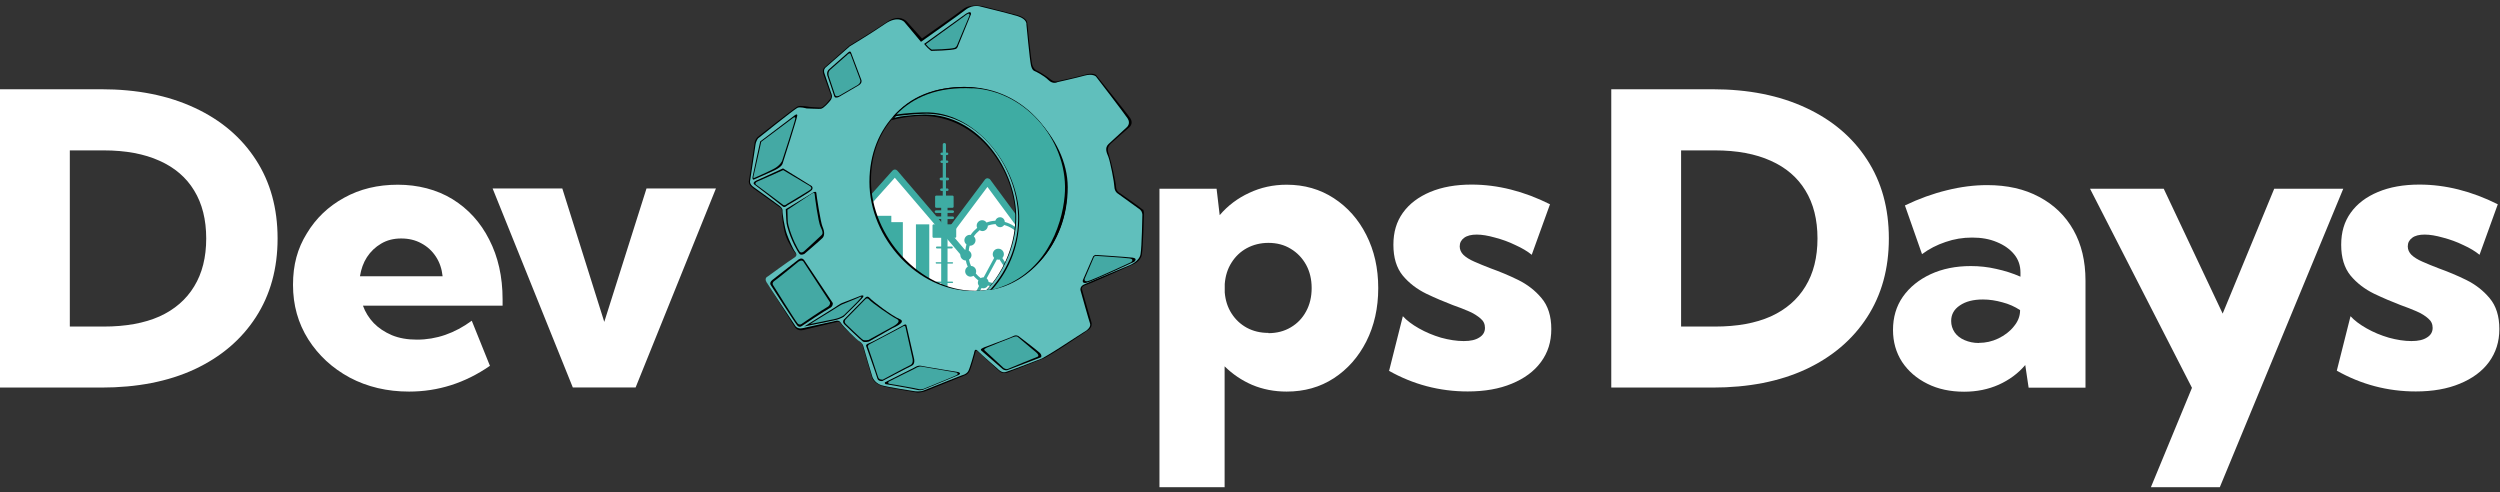
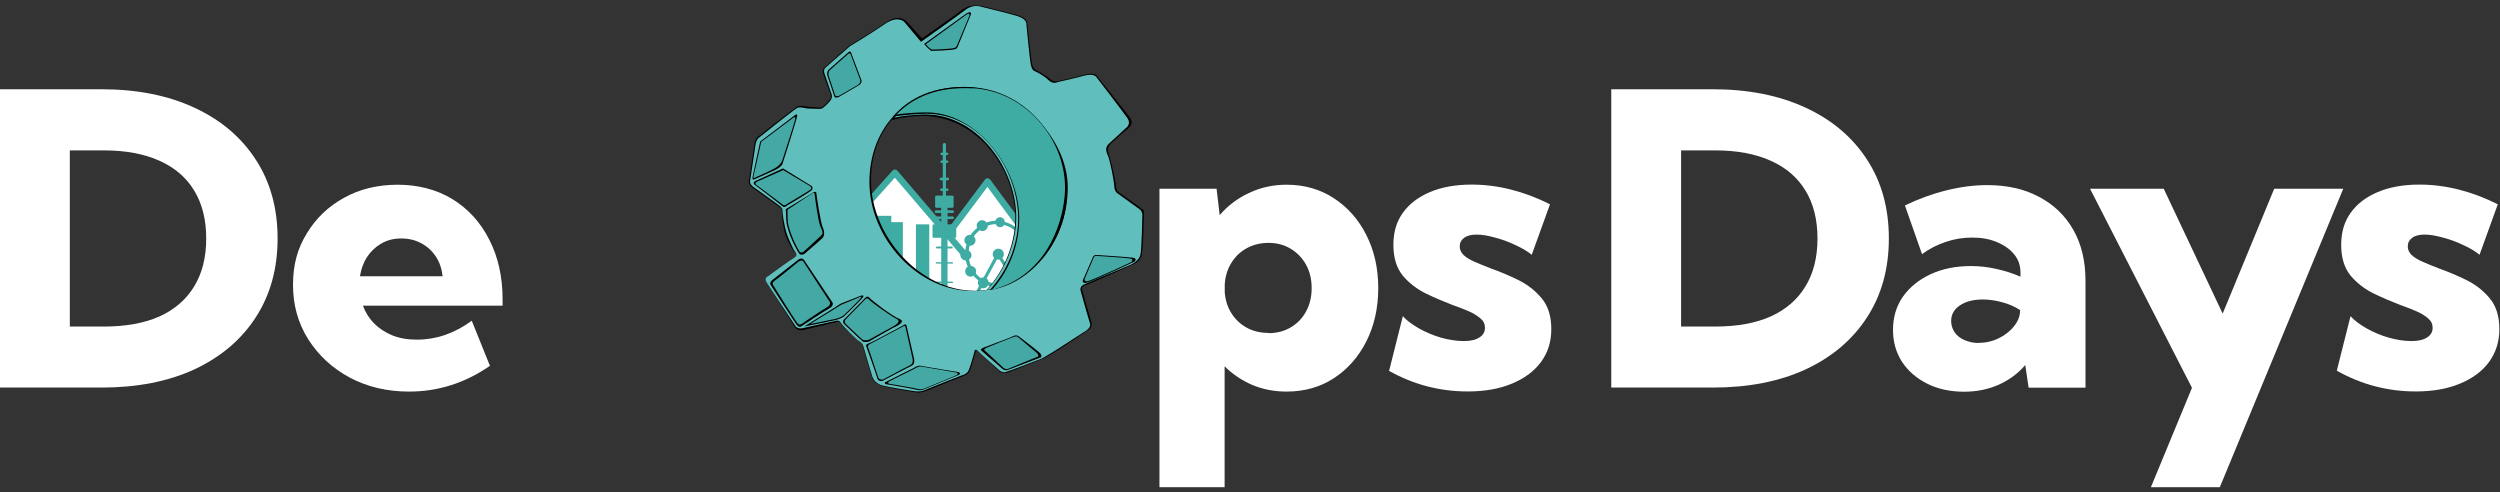
<svg xmlns="http://www.w3.org/2000/svg" width="193" height="38" viewBox="0 0 193 38" fill="none">
  <rect x="0" y="0" width="193" height="38" fill="#333333" stroke="none" />
  <g clip-path="url(#clip0_51_2707)">
    <path d="M180.4 28.62L181.46 24.41C181.76 24.74 182.17 25.05 182.7 25.35C183.23 25.65 183.8 25.89 184.42 26.07C185.04 26.24 185.62 26.33 186.16 26.33C186.7 26.33 187.08 26.24 187.37 26.05C187.66 25.87 187.8 25.62 187.8 25.31C187.8 25.02 187.69 24.78 187.46 24.59C187.24 24.39 186.94 24.2 186.57 24.04C186.2 23.88 185.78 23.71 185.32 23.55C184.67 23.3 183.98 23.01 183.27 22.67C182.56 22.32 181.95 21.86 181.46 21.27C180.98 20.68 180.74 19.89 180.74 18.9C180.74 17.91 180.98 17.12 181.47 16.43C181.97 15.73 182.67 15.2 183.58 14.82C184.49 14.44 185.55 14.25 186.78 14.25C188.79 14.25 190.81 14.76 192.83 15.77L191.42 19.67C191.09 19.4 190.68 19.15 190.17 18.92C189.66 18.67 189.13 18.48 188.59 18.34C188.06 18.19 187.59 18.11 187.18 18.11C186.77 18.11 186.44 18.19 186.22 18.36C186 18.52 185.88 18.74 185.88 19.02C185.88 19.27 185.98 19.49 186.17 19.68C186.36 19.86 186.64 20.04 187.01 20.2C187.38 20.36 187.8 20.54 188.28 20.72C188.97 20.97 189.68 21.26 190.39 21.61C191.1 21.96 191.71 22.43 192.2 23.02C192.7 23.61 192.95 24.41 192.95 25.4C192.95 26.39 192.68 27.22 192.15 27.95C191.62 28.67 190.87 29.22 189.9 29.62C188.94 30.02 187.81 30.22 186.5 30.22C184.32 30.22 182.28 29.68 180.39 28.61L180.4 28.62Z" fill="white" />
    <path d="M171.37 37.61H166.05L169.22 29.94L161.35 14.57H167.04L171.59 24.21L175.57 14.57H180.9L171.37 37.61Z" fill="white" />
    <path d="M152.77 26.47C153.29 26.47 153.79 26.36 154.27 26.13C154.76 25.89 155.16 25.59 155.46 25.21C155.78 24.83 155.94 24.43 155.95 24V23.94C155.54 23.67 155.09 23.47 154.59 23.34C154.09 23.2 153.59 23.12 153.09 23.12C152.34 23.12 151.75 23.27 151.3 23.58C150.85 23.88 150.63 24.28 150.63 24.78C150.63 25.1 150.72 25.39 150.9 25.66C151.08 25.92 151.34 26.12 151.67 26.26C152 26.4 152.36 26.48 152.77 26.48V26.47ZM161 29.93H156.61L156.35 28.18C155.79 28.84 155.1 29.34 154.3 29.7C153.49 30.06 152.6 30.24 151.63 30.24C150.57 30.24 149.62 30.04 148.8 29.63C147.97 29.22 147.32 28.66 146.84 27.94C146.37 27.21 146.14 26.39 146.14 25.47C146.14 24.5 146.39 23.64 146.9 22.91C147.42 22.17 148.14 21.59 149.04 21.17C149.95 20.75 150.98 20.54 152.15 20.54C152.81 20.54 153.47 20.61 154.11 20.76C154.76 20.9 155.39 21.1 155.98 21.36V21.04C155.98 20.5 155.82 20.03 155.49 19.63C155.16 19.23 154.72 18.92 154.16 18.69C153.6 18.45 152.96 18.34 152.25 18.34C151.54 18.34 150.86 18.45 150.2 18.68C149.54 18.9 148.93 19.21 148.38 19.62L147.06 15.86C148.14 15.34 149.22 14.95 150.29 14.69C151.37 14.42 152.41 14.29 153.41 14.29C154.95 14.29 156.29 14.59 157.42 15.2C158.56 15.8 159.45 16.66 160.07 17.76C160.69 18.86 161 20.16 161 21.66V29.95V29.93Z" fill="white" />
    <path d="M129.78 25.21H132.4C134.1 25.21 135.53 24.95 136.7 24.43C137.87 23.9 138.77 23.12 139.38 22.11C140 21.1 140.31 19.86 140.31 18.41C140.31 16.96 140 15.72 139.38 14.71C138.77 13.7 137.87 12.93 136.7 12.41C135.53 11.88 134.09 11.61 132.4 11.61H129.78V25.22V25.21ZM124.39 29.93V6.89H132.21C134.98 6.89 137.37 7.37 139.41 8.32C141.44 9.26 143.02 10.6 144.14 12.33C145.26 14.05 145.82 16.08 145.82 18.41C145.82 20.74 145.26 22.76 144.14 24.49C143.02 26.22 141.44 27.56 139.41 28.51C137.38 29.45 134.98 29.92 132.21 29.92H124.39V29.93Z" fill="white" />
    <path d="M107.24 28.62L108.3 24.41C108.6 24.74 109.01 25.05 109.54 25.35C110.07 25.65 110.64 25.89 111.25 26.07C111.87 26.24 112.46 26.33 113 26.33C113.54 26.33 113.92 26.24 114.21 26.05C114.5 25.87 114.64 25.62 114.64 25.31C114.64 25.02 114.53 24.78 114.3 24.59C114.07 24.39 113.78 24.2 113.41 24.04C113.04 23.88 112.62 23.71 112.15 23.55C111.5 23.3 110.81 23.01 110.1 22.67C109.39 22.32 108.78 21.86 108.29 21.27C107.81 20.68 107.57 19.89 107.57 18.9C107.57 17.91 107.81 17.12 108.3 16.43C108.8 15.73 109.51 15.2 110.41 14.82C111.32 14.44 112.38 14.25 113.61 14.25C115.62 14.25 117.64 14.76 119.66 15.77L118.25 19.67C117.92 19.4 117.5 19.15 116.99 18.92C116.48 18.67 115.95 18.48 115.41 18.34C114.88 18.19 114.41 18.11 114 18.11C113.59 18.11 113.26 18.19 113.03 18.36C112.81 18.52 112.69 18.74 112.69 19.02C112.69 19.27 112.79 19.49 112.98 19.68C113.17 19.86 113.45 20.04 113.82 20.2C114.19 20.36 114.61 20.54 115.09 20.72C115.78 20.97 116.49 21.26 117.2 21.61C117.91 21.96 118.52 22.43 119.01 23.02C119.51 23.61 119.76 24.41 119.76 25.4C119.76 26.39 119.5 27.22 118.96 27.95C118.43 28.67 117.68 29.22 116.71 29.62C115.75 30.02 114.62 30.22 113.31 30.22C111.13 30.22 109.09 29.68 107.2 28.61L107.24 28.62Z" fill="white" />
    <path d="M97.92 25.72C98.57 25.72 99.15 25.57 99.65 25.27C100.16 24.97 100.55 24.56 100.83 24.04C101.12 23.51 101.26 22.91 101.26 22.24C101.26 21.57 101.12 20.97 100.83 20.44C100.54 19.92 100.15 19.51 99.65 19.21C99.15 18.9 98.57 18.75 97.92 18.75C97.31 18.75 96.75 18.89 96.25 19.16C95.76 19.43 95.37 19.8 95.07 20.28C94.77 20.75 94.6 21.3 94.55 21.92V22.58C94.6 23.18 94.77 23.72 95.07 24.19C95.37 24.66 95.76 25.03 96.25 25.3C96.75 25.57 97.31 25.7 97.92 25.7V25.72ZM94.55 37.61H89.51V14.57H93.92L94.16 16.61C94.79 15.87 95.55 15.3 96.44 14.89C97.33 14.47 98.29 14.26 99.33 14.26C100.7 14.26 101.91 14.61 102.97 15.3C104.03 15.99 104.87 16.93 105.48 18.14C106.09 19.34 106.4 20.7 106.4 22.24C106.4 23.78 106.09 25.15 105.48 26.36C104.87 27.56 104.03 28.51 102.97 29.2C101.91 29.89 100.69 30.23 99.33 30.23C98.38 30.23 97.5 30.06 96.68 29.72C95.87 29.37 95.16 28.89 94.54 28.28V37.6L94.55 37.61Z" fill="white" />
-     <path d="M55.27 14.55L49.07 29.91H44.22L38.03 14.55H43.41L46.65 24.85L49.91 14.55H55.27Z" fill="white" />
    <path d="M27.8 21.33H34.17C34.11 20.76 33.94 20.25 33.65 19.81C33.36 19.37 32.99 19.03 32.52 18.78C32.06 18.53 31.55 18.41 30.97 18.41C30.39 18.41 29.87 18.54 29.42 18.81C28.98 19.07 28.62 19.41 28.33 19.85C28.05 20.28 27.88 20.77 27.79 21.32L27.8 21.33ZM37.81 28.25C35.9 29.57 33.82 30.23 31.58 30.23C29.89 30.23 28.36 29.87 27 29.15C25.65 28.42 24.59 27.44 23.8 26.2C23.01 24.95 22.62 23.55 22.62 21.99C22.62 20.43 22.97 19.18 23.68 18.03C24.38 16.86 25.34 15.94 26.56 15.27C27.78 14.59 29.17 14.26 30.71 14.26C32.25 14.26 33.72 14.63 34.94 15.38C36.15 16.13 37.1 17.17 37.77 18.5C38.45 19.82 38.8 21.36 38.8 23.11V23.6H28.02C28.2 24.1 28.48 24.55 28.85 24.94C29.23 25.33 29.7 25.64 30.26 25.88C30.82 26.11 31.46 26.22 32.19 26.22C33.69 26.22 35.1 25.73 36.42 24.76L37.83 28.26L37.81 28.25Z" fill="white" />
    <path d="M5.39 25.21H8.01C9.7 25.21 11.14 24.95 12.31 24.43C13.48 23.9 14.38 23.12 14.99 22.11C15.61 21.1 15.92 19.86 15.92 18.41C15.92 16.96 15.61 15.72 14.99 14.71C14.38 13.7 13.48 12.93 12.31 12.41C11.14 11.88 9.7 11.61 8.01 11.61H5.39V25.22V25.21ZM0 29.93V6.89H7.82C10.59 6.89 12.98 7.37 15.02 8.32C17.05 9.26 18.63 10.6 19.75 12.33C20.87 14.05 21.43 16.08 21.43 18.41C21.43 20.74 20.87 22.76 19.75 24.49C18.63 26.22 17.05 27.56 15.02 28.51C12.99 29.45 10.59 29.92 7.82 29.92H0V29.93Z" fill="white" />
    <path d="M66.09 16.43L69.09 13.34L72.91 17.83L73.16 18.1L76.25 14.25L78.68 17.31C78.68 17.31 78.68 21.87 77.06 22.9C75.44 23.93 67.86 20.56 67.12 19.26C66.38 17.96 66.08 16.42 66.08 16.42L66.09 16.43Z" fill="white" />
    <path d="M78.88 17.17L76.44 13.86C76.39 13.8 76.34 13.78 76.24 13.76C76.16 13.76 76.09 13.8 76.04 13.86L73.15 17.71L69.28 13.18C69.23 13.13 69.17 13.09 69.09 13.09C69.01 13.09 68.95 13.12 68.9 13.17L66.73 15.6C66.64 15.7 66.65 15.86 66.75 15.95C66.85 16.04 67.01 16.03 67.1 15.93L69.08 13.72L74.32 19.85C74.37 19.91 74.44 19.94 74.51 19.94C74.57 19.94 74.63 19.92 74.67 19.88C74.77 19.79 74.79 19.63 74.7 19.53L73.48 18.1L76.23 14.43L78.47 17.47C78.55 17.58 78.71 17.6 78.82 17.52C78.93 17.44 78.95 17.28 78.87 17.17H78.88Z" fill="#3EACA3" />
    <path d="M71.74 17.32H70.71V21.94H71.74V17.32Z" fill="#3EACA3" />
    <path d="M68.81 17.15V16.66H67.33V21.28H68.22V21.77H69.7V17.15H68.81Z" fill="#3EACA3" />
    <path d="M73.75 17.32H73.15V16.91H73.55C73.61 16.91 73.65 16.86 73.65 16.81C73.65 16.76 73.6 16.71 73.55 16.71H73.15V16.44H73.55C73.61 16.44 73.65 16.39 73.65 16.34C73.65 16.29 73.6 16.24 73.55 16.24H73.15V16.04H73.55C73.55 16.04 73.62 16.01 73.62 15.97V15.17C73.62 15.17 73.59 15.1 73.55 15.1H73.03V14.74H73.15C73.15 14.74 73.23 14.71 73.23 14.66V14.63C73.23 14.63 73.2 14.55 73.15 14.55H73.03V13.92H73.18C73.18 13.92 73.27 13.88 73.27 13.83V13.8C73.27 13.8 73.23 13.71 73.18 13.71H73.03V12.58H73.13C73.13 12.58 73.21 12.55 73.21 12.5V12.47C73.21 12.47 73.18 12.39 73.13 12.39H73.03V11.97H73.13C73.13 11.97 73.21 11.94 73.21 11.89V11.86C73.21 11.86 73.18 11.78 73.13 11.78H73.03V11.16C73.03 11.1 72.98 11.04 72.91 11.04H72.9C72.84 11.04 72.78 11.09 72.78 11.16V11.78H72.68C72.68 11.78 72.6 11.81 72.6 11.86V11.89C72.6 11.89 72.63 11.97 72.68 11.97H72.78V12.39H72.68C72.68 12.39 72.6 12.42 72.6 12.47V12.5C72.6 12.5 72.63 12.58 72.68 12.58H72.78V13.71H72.63C72.63 13.71 72.54 13.75 72.54 13.8V13.83C72.54 13.83 72.58 13.92 72.63 13.92H72.78V14.55H72.66C72.66 14.55 72.58 14.58 72.58 14.63V14.66C72.58 14.66 72.61 14.74 72.66 14.74H72.78V15.1H72.26C72.26 15.1 72.19 15.13 72.19 15.17V15.97C72.19 15.97 72.22 16.04 72.26 16.04H72.66V16.24H72.26C72.2 16.24 72.16 16.29 72.16 16.34C72.16 16.39 72.21 16.44 72.26 16.44H72.66V16.71H72.26C72.2 16.71 72.16 16.76 72.16 16.81C72.16 16.86 72.21 16.91 72.26 16.91H72.66V17.32H72.06C72.06 17.32 71.99 17.35 71.99 17.39V18.29C71.99 18.29 72.02 18.36 72.06 18.36H72.66V19.03H72.32C72.32 19.03 72.26 19.05 72.26 19.09V19.12C72.26 19.12 72.28 19.18 72.32 19.18H72.66V20.24H72.28C72.28 20.24 72.23 20.26 72.23 20.29C72.23 20.29 72.25 20.35 72.28 20.35H72.66V21.74H72.28C72.28 21.74 72.23 21.76 72.23 21.79C72.23 21.79 72.25 21.85 72.28 21.85H72.66V22.69H73.15V21.85H73.53C73.53 21.85 73.58 21.83 73.58 21.8C73.58 21.8 73.56 21.74 73.53 21.74H73.15V20.35H73.53C73.53 20.35 73.58 20.33 73.58 20.3C73.58 20.3 73.56 20.24 73.53 20.24H73.15V19.18H73.49C73.49 19.18 73.55 19.16 73.55 19.12V19.09C73.55 19.09 73.53 19.03 73.49 19.03H73.15V18.36H73.75C73.75 18.36 73.82 18.33 73.82 18.29V17.39C73.82 17.39 73.79 17.32 73.75 17.32Z" fill="#3EACA3" />
    <path d="M77.57 17.11C77.55 16.92 77.4 16.77 77.2 16.77C77.03 16.77 76.89 16.88 76.84 17.04C76.6 17.05 76.37 17.1 76.16 17.18C76.08 17.07 75.97 17 75.82 17C75.59 17 75.4 17.19 75.4 17.42C75.4 17.48 75.41 17.54 75.44 17.59C75.25 17.75 75.07 17.93 74.93 18.14C74.91 18.14 74.89 18.13 74.87 18.13C74.64 18.13 74.45 18.32 74.45 18.55C74.45 18.68 74.51 18.79 74.61 18.87C74.57 19 74.55 19.14 74.53 19.28C74.31 19.3 74.14 19.47 74.14 19.69C74.14 19.91 74.33 20.11 74.56 20.11C74.59 20.28 74.64 20.43 74.71 20.59C74.59 20.66 74.51 20.79 74.51 20.94C74.51 21.17 74.7 21.36 74.93 21.36C75.01 21.36 75.08 21.33 75.15 21.29C75.27 21.42 75.39 21.54 75.53 21.65C75.51 21.7 75.49 21.76 75.49 21.83C75.49 21.92 75.53 22.01 75.58 22.08C75.39 22.45 75.23 22.74 75.18 22.86C75.15 22.92 75.18 23 75.24 23.03C75.26 23.03 75.27 23.04 75.29 23.04C75.34 23.04 75.38 23.01 75.4 22.97C75.45 22.86 75.59 22.58 75.78 22.23C75.82 22.24 75.86 22.26 75.91 22.26C76.07 22.26 76.2 22.17 76.27 22.04C76.49 22.11 76.72 22.15 76.96 22.15C78.32 22.15 79.42 21 79.42 19.6C79.42 18.41 78.63 17.42 77.56 17.13L77.57 17.11ZM76.96 21.88C76.73 21.88 76.52 21.83 76.32 21.77C76.31 21.66 76.25 21.56 76.17 21.49C76.47 20.94 76.77 20.38 76.96 20.03C76.99 20.03 77.03 20.05 77.07 20.05C77.1 20.05 77.13 20.04 77.16 20.03L78.01 21.34C78.05 21.4 78.13 21.41 78.18 21.38C78.24 21.34 78.25 21.27 78.22 21.21L77.38 19.92C77.45 19.84 77.5 19.74 77.5 19.63C77.5 19.39 77.31 19.2 77.07 19.2C76.83 19.2 76.64 19.39 76.64 19.63C76.64 19.74 76.68 19.83 76.75 19.91C76.56 20.27 76.24 20.85 75.94 21.41C75.94 21.41 75.93 21.41 75.92 21.41C75.84 21.41 75.77 21.44 75.71 21.47C75.57 21.37 75.44 21.24 75.33 21.11C75.35 21.06 75.36 21 75.36 20.95C75.36 20.72 75.18 20.54 74.96 20.53C74.89 20.38 74.84 20.21 74.81 20.04C74.92 19.96 75 19.84 75 19.7C75 19.55 74.91 19.42 74.79 19.35C74.8 19.22 74.82 19.1 74.86 18.97C74.87 18.97 74.88 18.97 74.89 18.97C75.12 18.97 75.31 18.78 75.31 18.55C75.31 18.43 75.26 18.33 75.18 18.25C75.3 18.07 75.46 17.91 75.63 17.77C75.69 17.81 75.76 17.84 75.84 17.84C76.07 17.84 76.26 17.65 76.26 17.42C76.45 17.35 76.65 17.31 76.86 17.3C76.92 17.44 77.05 17.54 77.21 17.54C77.34 17.54 77.45 17.47 77.52 17.37C78.48 17.62 79.19 18.52 79.19 19.59C79.19 20.86 78.2 21.89 76.98 21.89L76.96 21.88Z" fill="#3EACA3" />
    <path d="M74.48 6.88C72.12 6.88 70.11 7.75 68.8 9.28C69.42 9.12 70.07 9.01 70.76 8.96C75.19 8.68 78.27 12.82 78.38 16.6C78.44 18.65 77.59 20.88 76.1 22.45C79.82 21.92 82.35 18.14 82.25 14.7C82.14 10.88 78.69 6.88 74.48 6.88Z" fill="black" />
    <path d="M74.54 6.85C72.18 6.85 70.36 7.56 69.05 9.09C69.67 8.93 70.32 8.9 71 8.85C75.24 8.56 78.34 12.79 78.45 16.57C78.51 18.62 77.65 20.85 76.16 22.42C79.88 21.89 82.41 18.11 82.31 14.67C82.2 10.85 78.75 6.85 74.54 6.85Z" fill="#60BFBC" />
    <path d="M88.23 16.19C88.12 16.07 86.44 14.9 86.44 14.9C86.44 14.9 86.17 14.77 86.16 14.43C86.15 14.09 85.8 12.53 85.61 11.95C85.52 11.67 85.43 11.39 85.76 11.08C86.09 10.77 87.19 9.82 87.19 9.82C87.19 9.82 87.53 9.54 87.26 9.13C86.99 8.72 84.63 5.81 84.63 5.81C84.63 5.81 84.44 5.58 83.79 5.76C83.14 5.94 81.73 6.25 81.73 6.25C81.73 6.25 81.43 6.39 81.15 6.16C80.75 5.84 80.15 5.49 80.09 5.47C80.04 5.46 79.77 5.33 79.68 4.96C79.59 4.59 79.3 1.74 79.3 1.74C79.3 1.74 79.27 1.36 78.51 1.16C77.62 0.92 75.91 0.49 75.91 0.49C75.91 0.49 74.95 0.25 74.36 0.7C73.77 1.16 71.18 2.97 71.18 2.97L70.01 1.67C70.01 1.67 69.46 1.01 68.46 1.7C67.46 2.39 65.56 3.53 65.56 3.53L63.65 5.21C63.65 5.21 63.4 5.38 63.61 5.86L64.11 7.24C64.11 7.24 64.22 7.46 64.1 7.63C63.98 7.79 63.74 8.05 63.74 8.05C63.74 8.05 63.5 8.28 63.41 8.3C63.32 8.32 62.49 8.25 62.49 8.25C62.49 8.25 61.77 8.11 61.57 8.22C61.25 8.4 58.49 10.58 58.49 10.58C58.49 10.58 58.27 10.77 58.25 11.08C58.24 11.25 57.81 14 57.81 14C57.81 14 57.75 14.25 58.15 14.53C58.32 14.65 60.3 16.07 60.3 16.07C60.3 16.07 60.38 16.15 60.36 16.35C60.34 16.55 60.47 17.69 60.66 18.21C60.84 18.73 61.3 19.45 61.39 19.53C61.48 19.6 61.62 19.77 61.39 19.91C60.97 20.17 59.45 21.27 59.45 21.27C59.45 21.27 59.04 21.53 59.23 21.86C59.37 22.11 61.35 25.22 61.35 25.22C61.35 25.22 61.53 25.59 62 25.48C62.28 25.41 64.6 24.86 64.6 24.86C64.6 24.86 64.78 24.76 64.93 25C65.14 25.34 66.37 26.41 66.45 26.44C66.52 26.47 66.58 26.57 66.64 26.82C66.7 27.08 67.32 29.14 67.32 29.14C67.32 29.14 67.44 29.64 68.23 29.84C68.69 29.96 70.84 30.31 70.84 30.31C70.84 30.31 71.2 30.31 71.59 30.14C71.82 30.04 74.5 28.97 74.5 28.97C74.5 28.97 74.7 28.92 74.84 28.67C74.98 28.42 75.33 27.11 75.33 27.11C75.33 27.11 75.36 26.99 75.61 27.24C75.86 27.49 77.11 28.62 77.11 28.62C77.11 28.62 77.34 28.91 77.79 28.76C78.05 28.67 80.68 27.62 80.68 27.62C80.68 27.62 81.39 27.22 82.14 26.73C82.88 26.24 84.04 25.46 84.04 25.46C84.04 25.46 84.38 25.24 84.25 24.85C84.18 24.64 83.54 22.38 83.54 22.38C83.54 22.38 83.38 22.13 83.88 21.98C84.28 21.86 87.43 20.43 87.43 20.43C87.43 20.43 88.06 20.21 88.15 19.65C88.25 19.1 88.31 16.63 88.31 16.63C88.31 16.63 88.34 16.29 88.24 16.17L88.23 16.19ZM75.26 22.45C71.05 22.45 67.24 18.27 67.24 13.92C67.24 9.57 70.33 6.81 74.54 6.81C78.75 6.81 82.2 10.81 82.31 14.63C82.41 18.34 79.47 22.45 75.27 22.45H75.26Z" fill="black" />
    <path d="M88.04 16.2C87.91 16.11 86.25 14.91 86.25 14.91C86.25 14.91 86.04 14.76 86.03 14.42C86.02 14.08 85.72 12.5 85.56 12.09C85.45 11.82 85.25 11.43 85.58 11.12C85.91 10.81 86.98 9.83 86.98 9.83C86.98 9.83 87.32 9.55 87.05 9.14C86.78 8.73 84.61 5.91 84.61 5.91C84.61 5.91 84.37 5.66 83.72 5.84C83.07 6.02 81.64 6.34 81.64 6.34C81.64 6.34 81.3 6.54 80.94 6.18C80.58 5.82 79.94 5.51 79.88 5.49C79.83 5.48 79.68 5.42 79.59 5.04C79.5 4.67 79.24 1.9 79.24 1.9C79.24 1.9 79.33 1.49 78.57 1.25C77.81 1.02 75.71 0.51 75.71 0.51C75.71 0.51 75.14 0.3 74.55 0.75C73.96 1.21 71.1 3.23 71.1 3.23L69.81 1.69C69.81 1.69 69.32 1.16 68.32 1.85C67.32 2.54 65.6 3.58 65.6 3.58L63.73 5.22C63.73 5.22 63.53 5.37 63.66 5.7L64.16 7.17C64.16 7.17 64.35 7.48 64.09 7.78C63.96 7.93 63.62 8.34 63.38 8.4C63.29 8.42 62.26 8.37 62.26 8.37C62.26 8.37 61.75 8.22 61.55 8.33C61.23 8.51 58.54 10.67 58.54 10.67C58.54 10.67 58.37 10.83 58.32 11.21C58.29 11.38 57.91 13.95 57.91 13.95C57.91 13.95 57.82 14.2 58.19 14.45C58.36 14.56 60.14 15.86 60.14 15.86C60.14 15.86 60.43 16.05 60.41 16.25C60.39 16.45 60.56 17.53 60.74 18.05C60.92 18.57 61.27 19.29 61.34 19.38C61.55 19.65 61.52 19.77 61.29 19.91C60.87 20.17 59.26 21.35 59.26 21.35C59.26 21.35 58.99 21.45 59.17 21.78C59.31 22.03 61.36 25.1 61.36 25.1C61.36 25.1 61.51 25.45 61.98 25.33C62.26 25.26 64.4 24.8 64.4 24.8C64.4 24.8 64.74 24.65 64.89 24.89C65.1 25.23 66.14 26.23 66.31 26.33C66.38 26.37 66.58 26.47 66.65 26.73C66.71 26.99 67.35 29.1 67.35 29.1C67.35 29.1 67.5 29.55 68.02 29.73C68.47 29.88 70.66 30.21 70.66 30.21C70.66 30.21 71.03 30.25 71.27 30.16C71.5 30.06 74.27 28.97 74.27 28.97C74.27 28.97 74.61 28.9 74.75 28.65C74.89 28.4 75.2 27.25 75.2 27.25C75.2 27.25 75.23 26.83 75.47 27.08C75.71 27.33 77.03 28.48 77.03 28.48C77.03 28.48 77.32 28.81 77.62 28.73C77.89 28.66 80.45 27.67 80.45 27.67C80.45 27.67 81.16 27.27 81.91 26.78C82.65 26.29 83.88 25.51 83.88 25.51C83.88 25.51 84.25 25.25 84.15 24.97C84.07 24.77 83.43 22.47 83.43 22.47C83.43 22.47 83.3 22.15 83.67 21.97C84.04 21.79 87.22 20.47 87.22 20.47C87.22 20.47 87.96 20.18 88.05 19.62C88.15 19.07 88.19 16.59 88.19 16.59C88.19 16.59 88.19 16.33 88.03 16.21L88.04 16.2ZM75.06 22.46C70.85 22.46 67.12 18.4 67.12 14.05C67.12 9.7 70.19 6.71 74.4 6.71C78.61 6.71 82.42 10.63 82.43 14.45C82.43 18.9 79.28 22.47 75.07 22.47L75.06 22.46Z" fill="#60BFBC" />
    <path d="M74.609 6.71C72.12 6.7 70.299 7.44 68.939 9C69.59 8.9 70.879 8.78 71.529 8.78C75.619 8.81 78.499 12.9 78.599 16.68C78.649 18.73 77.879 20.77 76.419 22.39C79.919 21.86 82.45 18.14 82.359 14.7C82.26 10.88 79.239 6.74 74.599 6.72L74.609 6.71Z" fill="black" />
    <path d="M75.09 6.82C72.38 6.68 70.52 7.49 69.2 8.84C69.85 8.74 71.11 8.65 71.75 8.68C75.5 8.84 78.58 12.91 78.68 16.68C78.73 18.73 78.02 20.76 76.57 22.38C80.68 21.33 81.98 17.46 82.19 15.14C82.57 11.11 79.34 7.03 75.09 6.81V6.82Z" fill="#3EACA3" />
    <path d="M74.95 1.12L73.97 3.52C73.97 3.52 73.93 3.72 73.78 3.78C73.48 3.9 71.89 3.93 71.89 3.93C71.89 3.93 71.72 3.8 71.61 3.69C71.5 3.58 71.34 3.39 71.34 3.39L74.56 1.07C74.56 1.07 75.01 0.75 74.96 1.12H74.95Z" fill="black" />
    <path d="M74.84 1.21L73.9 3.46C73.9 3.46 73.85 3.63 73.71 3.69C73.42 3.8 71.93 3.83 71.93 3.83C71.93 3.83 71.78 3.74 71.68 3.64C71.58 3.54 71.47 3.41 71.47 3.41L74.5 1.21C74.5 1.21 74.9 0.86 74.84 1.21Z" fill="#44A9A4" />
    <path d="M65.69 4.03L66.5 6.18C66.5 6.18 66.59 6.41 66.29 6.59C66.14 6.68 64.97 7.36 64.97 7.36C64.97 7.36 64.49 7.72 64.4 7.41C64.34 7.2 63.87 5.83 63.87 5.83C63.87 5.83 63.78 5.53 64.01 5.34C64.16 5.21 65.44 4.08 65.44 4.08C65.44 4.08 65.63 3.89 65.68 4.03H65.69Z" fill="black" />
    <path d="M65.66 4.17L66.41 6.17C66.41 6.17 66.49 6.38 66.22 6.56C66.08 6.64 64.99 7.27 64.99 7.27C64.99 7.27 64.55 7.6 64.46 7.31C64.4 7.11 63.97 5.84 63.97 5.84C63.97 5.84 63.89 5.56 64.1 5.38C64.24 5.26 65.43 4.21 65.43 4.21C65.43 4.21 65.61 4.03 65.65 4.17H65.66Z" fill="#44A9A4" />
    <path d="M58.7 10.91L61.33 8.92C61.33 8.92 61.55 8.73 61.55 8.92C61.55 9.11 60.42 12.62 60.42 12.62C60.42 12.62 60.4 12.85 59.83 13.13C59.42 13.33 58.18 13.87 58.18 13.87C58.18 13.87 58.06 13.88 58.1 13.64C58.14 13.4 58.69 10.91 58.69 10.91H58.7Z" fill="black" />
    <path d="M58.75 10.96L61.19 9.13C61.19 9.13 61.4 8.95 61.4 9.13C61.4 9.31 60.38 12.42 60.38 12.42C60.38 12.42 60.25 12.74 59.8 13C59.43 13.21 58.2 13.75 58.2 13.75C58.2 13.75 58.11 13.79 58.2 13.48C58.26 13.26 58.76 10.97 58.76 10.97L58.75 10.96Z" fill="#44A9A4" />
    <path d="M60.45 13L62.67 14.37C62.67 14.37 62.8 14.51 62.67 14.67C62.54 14.83 60.79 15.85 60.79 15.85C60.79 15.85 60.57 16.06 60.45 15.95C60.33 15.84 58.22 14.23 58.22 14.23C58.22 14.23 58.06 14.09 58.39 13.94C58.72 13.79 60.45 13 60.45 13Z" fill="black" />
    <path d="M60.46 13.13L62.49 14.34C62.49 14.34 62.77 14.49 62.55 14.65C62.4 14.77 60.78 15.73 60.78 15.73C60.78 15.73 60.57 15.92 60.46 15.82C60.35 15.72 58.36 14.25 58.36 14.25C58.36 14.25 58.2 14.12 58.52 13.99C58.84 13.86 60.46 13.13 60.46 13.13Z" fill="#44A9A4" />
    <path d="M60.66 16.15L62.73 14.89C62.73 14.89 63.01 14.71 63.02 14.89C63.03 15.07 63.35 17.17 63.5 17.51C63.68 17.91 63.65 18.21 63.5 18.37C63.35 18.53 62.1 19.6 62.1 19.6C62.1 19.6 61.84 19.74 61.72 19.6C61.6 19.47 61.07 18.57 60.78 17.5C60.73 17.33 60.71 17.15 60.7 16.98L60.66 16.16V16.15Z" fill="black" />
    <path d="M60.79 16.2L62.63 14.97C62.63 14.97 62.88 14.8 62.89 14.97C62.9 15.14 63.16 17.14 63.35 17.52C63.63 18.08 63.46 18.1 63.32 18.25C63.18 18.4 62.06 19.41 62.06 19.41C62.06 19.41 61.85 19.59 61.72 19.41C61.62 19.28 61.14 18.43 60.87 17.41C60.83 17.26 60.81 17.11 60.81 16.95L60.79 16.19V16.2Z" fill="#44A9A4" />
    <path d="M62.06 20.05L64.29 23.39C64.29 23.39 64.34 23.65 64.05 23.79C63.76 23.93 61.96 25.13 61.96 25.13C61.96 25.13 61.74 25.35 61.55 25.13C61.36 24.91 59.49 21.99 59.49 21.99C59.49 21.99 59.37 21.82 59.63 21.61C59.81 21.47 61.61 20.06 61.61 20.06C61.61 20.06 61.88 19.83 62.06 20.06V20.05Z" fill="black" />
    <path d="M62.039 20.22L64.079 23.34C64.079 23.34 64.12 23.58 63.859 23.71C63.599 23.84 61.95 24.96 61.95 24.96C61.95 24.96 61.749 25.17 61.569 24.96C61.389 24.75 59.69 22.02 59.69 22.02C59.69 22.02 59.539 21.84 59.819 21.66C59.999 21.55 61.63 20.21 61.63 20.21C61.63 20.21 61.9 20 62.039 20.21V20.22Z" fill="#44A9A4" />
    <path d="M62.06 25.22L62.14 25.17L64.44 23.74C64.44 23.74 64.9 23.42 65.01 23.39C65.12 23.36 66.45 22.83 66.45 22.83C66.45 22.83 66.77 22.73 66.62 22.95C66.47 23.17 65.13 24.46 65.13 24.46C65.13 24.46 64.89 24.6 64.61 24.68C64.33 24.76 62.06 25.21 62.06 25.21V25.22Z" fill="black" />
    <path d="M62.73 24.98L62.56 25L64.44 23.84C64.44 23.84 64.93 23.52 65.03 23.49C65.13 23.46 66.29 22.97 66.29 22.97C66.29 22.97 66.6 22.8 66.46 23C66.32 23.2 65.16 24.32 65.16 24.32C65.16 24.32 64.94 24.51 64.52 24.61C64.25 24.67 62.72 24.98 62.72 24.98H62.73Z" fill="#44A9A4" />
    <path d="M65.19 24.63L66.79 23C66.79 23 66.95 22.78 67.14 23C67.33 23.22 68.85 24.39 69.45 24.63C70.05 24.87 68.92 25.32 68.92 25.32L67.08 26.37C67.08 26.37 66.76 26.45 66.62 26.37C66.48 26.29 65.18 25.03 65.18 25.03C65.18 25.03 64.97 24.84 65.18 24.63H65.19Z" fill="black" />
    <path d="M65.31 24.63L66.78 23.13C66.78 23.13 66.93 22.92 67.1 23.13C67.27 23.34 68.7 24.36 69.24 24.63C69.7 24.86 68.8 25.28 68.8 25.28L67.06 26.24C67.06 26.24 66.77 26.31 66.63 26.24C66.49 26.17 65.3 25.01 65.3 25.01C65.3 25.01 65.11 24.84 65.3 24.64L65.31 24.63Z" fill="#44A9A4" />
    <path d="M69.98 25.12L70.57 27.71C70.57 27.71 70.67 28.11 70.38 28.24C70.09 28.37 68.11 29.42 68.11 29.42C68.11 29.42 67.79 29.45 67.73 29.21C67.67 28.97 66.88 26.75 66.88 26.75C66.88 26.75 66.77 26.61 67.06 26.51C67.35 26.41 69.72 25.12 69.72 25.12C69.72 25.12 69.94 24.96 69.98 25.12Z" fill="black" />
    <path d="M69.9 25.23L70.45 27.69C70.45 27.69 70.54 28.07 70.27 28.19C70 28.31 68.15 29.31 68.15 29.31C68.15 29.31 67.85 29.34 67.79 29.11C67.73 28.88 67.03 26.85 67.03 26.85C67.03 26.85 66.9 26.68 67.17 26.55C67.42 26.42 69.66 25.23 69.66 25.23C69.66 25.23 69.86 25.08 69.9 25.23Z" fill="#44A9A4" />
    <path d="M68.35 29.5L70.58 28.38C70.58 28.38 70.86 28.18 71.11 28.24C71.42 28.31 74 28.73 74 28.73C74 28.73 74.26 28.83 74 28.95C73.74 29.07 71.23 30.1 71.23 30.1C71.23 30.1 71 30.16 70.81 30.1C70.62 30.04 68.35 29.65 68.35 29.65C68.35 29.65 68.25 29.54 68.35 29.49V29.5Z" fill="black" />
    <path d="M68.61 29.46L70.67 28.43C70.67 28.43 70.92 28.25 71.16 28.3C71.44 28.35 73.83 28.76 73.83 28.76C73.83 28.76 74.07 28.85 73.83 28.97C73.59 29.09 71.27 30.03 71.27 30.03C71.27 30.03 71.06 30.09 70.88 30.03C70.7 29.97 68.61 29.62 68.61 29.62C68.61 29.62 68.52 29.52 68.61 29.47V29.46Z" fill="#44A9A4" />
    <path d="M75.74 27.05L77.4 28.49C77.4 28.49 77.59 28.64 77.78 28.57C77.91 28.52 80.37 27.58 80.37 27.58C80.37 27.58 80.47 27.43 80.26 27.23C80.05 27.03 78.63 25.95 78.63 25.95C78.63 25.95 78.45 25.82 78.22 25.95C77.99 26.08 76.11 26.75 75.99 26.81C75.87 26.87 75.64 26.95 75.75 27.05H75.74Z" fill="black" />
    <path d="M76 27.04L77.47 28.4C77.47 28.4 77.67 28.55 77.81 28.48C77.92 28.42 80.1 27.54 80.1 27.54C80.1 27.54 80.29 27.47 80 27.21C79.8 27.04 78.56 26 78.56 26C78.56 26 78.46 25.92 78.22 26.02C77.99 26.11 76.33 26.76 76.22 26.82C76.11 26.88 75.91 26.95 76.01 27.05L76 27.04Z" fill="#44A9A4" />
    <path d="M84.4 19.78L83.6 21.62C83.6 21.62 83.5 21.89 83.84 21.84C84.18 21.79 87.56 20.21 87.56 20.21C87.56 20.21 87.88 19.95 87.43 19.89C86.98 19.83 84.54 19.68 84.54 19.68L84.4 19.78Z" fill="black" />
    <path d="M84.46 19.82L83.74 21.51C83.74 21.51 83.65 21.76 83.96 21.71C84.27 21.66 87.32 20.24 87.32 20.24C87.32 20.24 87.61 20.01 87.2 19.95C86.79 19.89 84.57 19.75 84.57 19.75L84.45 19.83L84.46 19.82Z" fill="#44A9A4" />
  </g>
  <defs>
    <clipPath id="clip0_51_2707">
      <rect width="192.96" height="37.22" fill="white" transform="translate(0 0.39)" />
    </clipPath>
  </defs>
</svg>